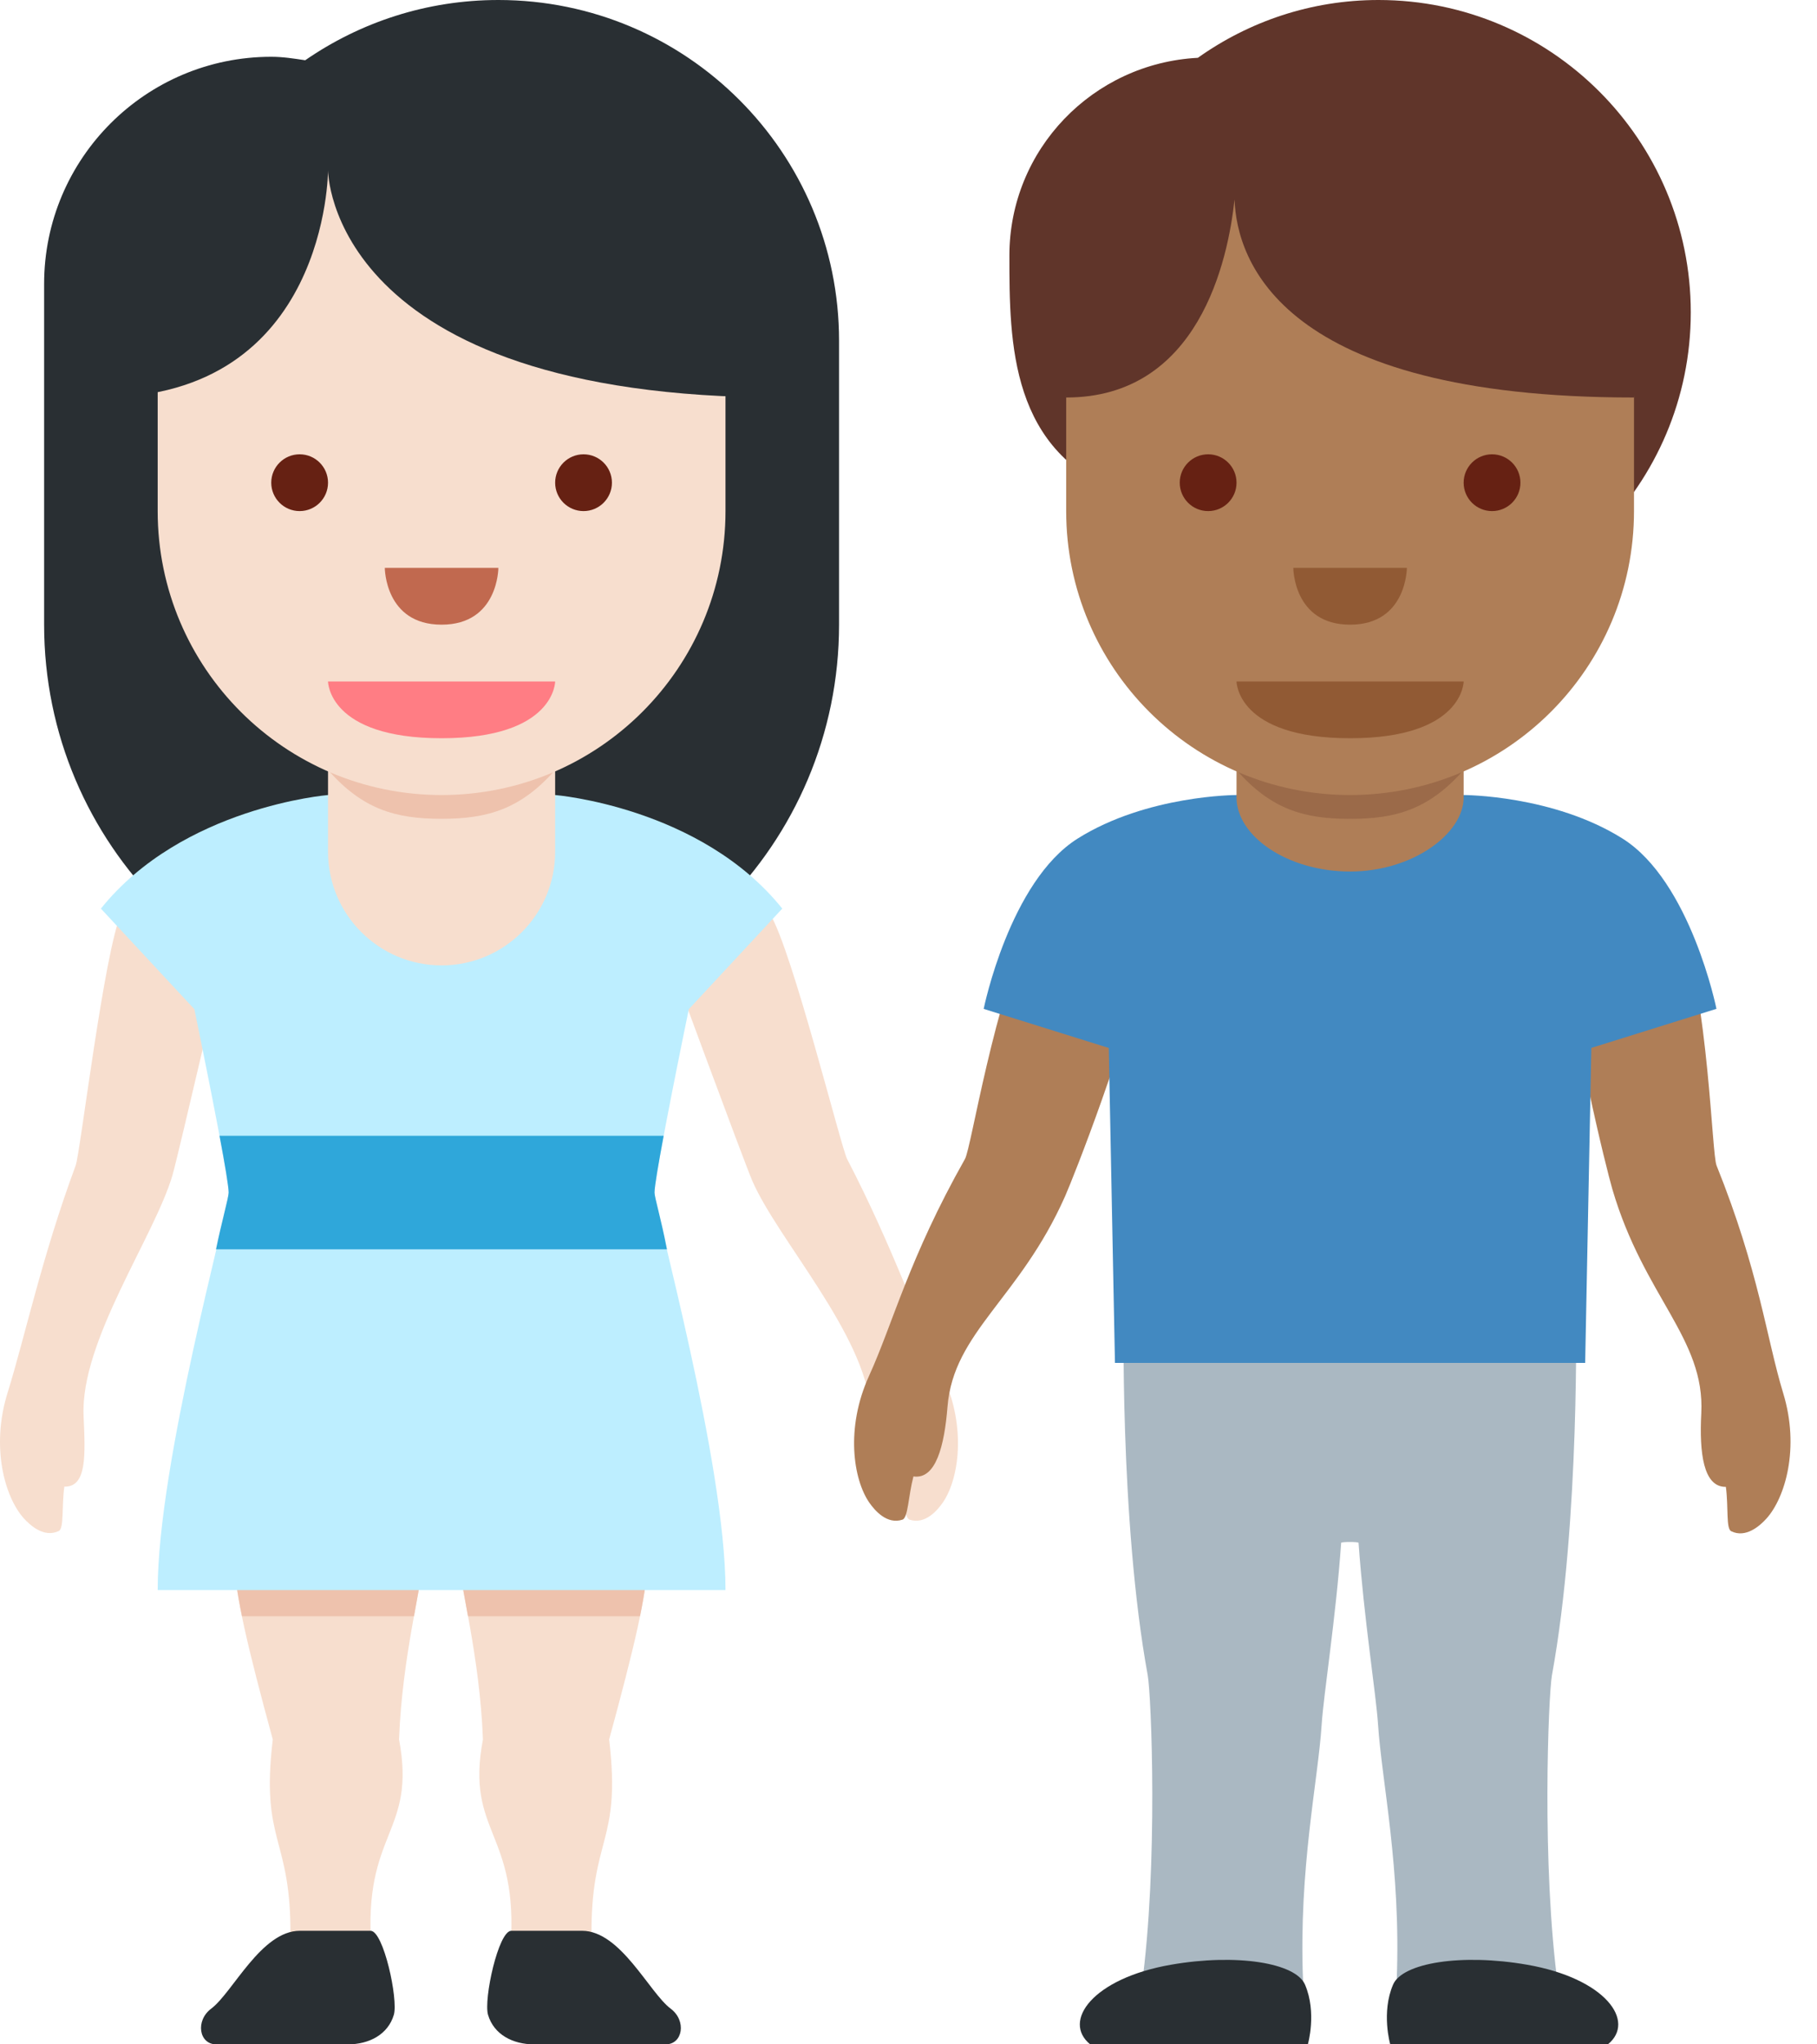
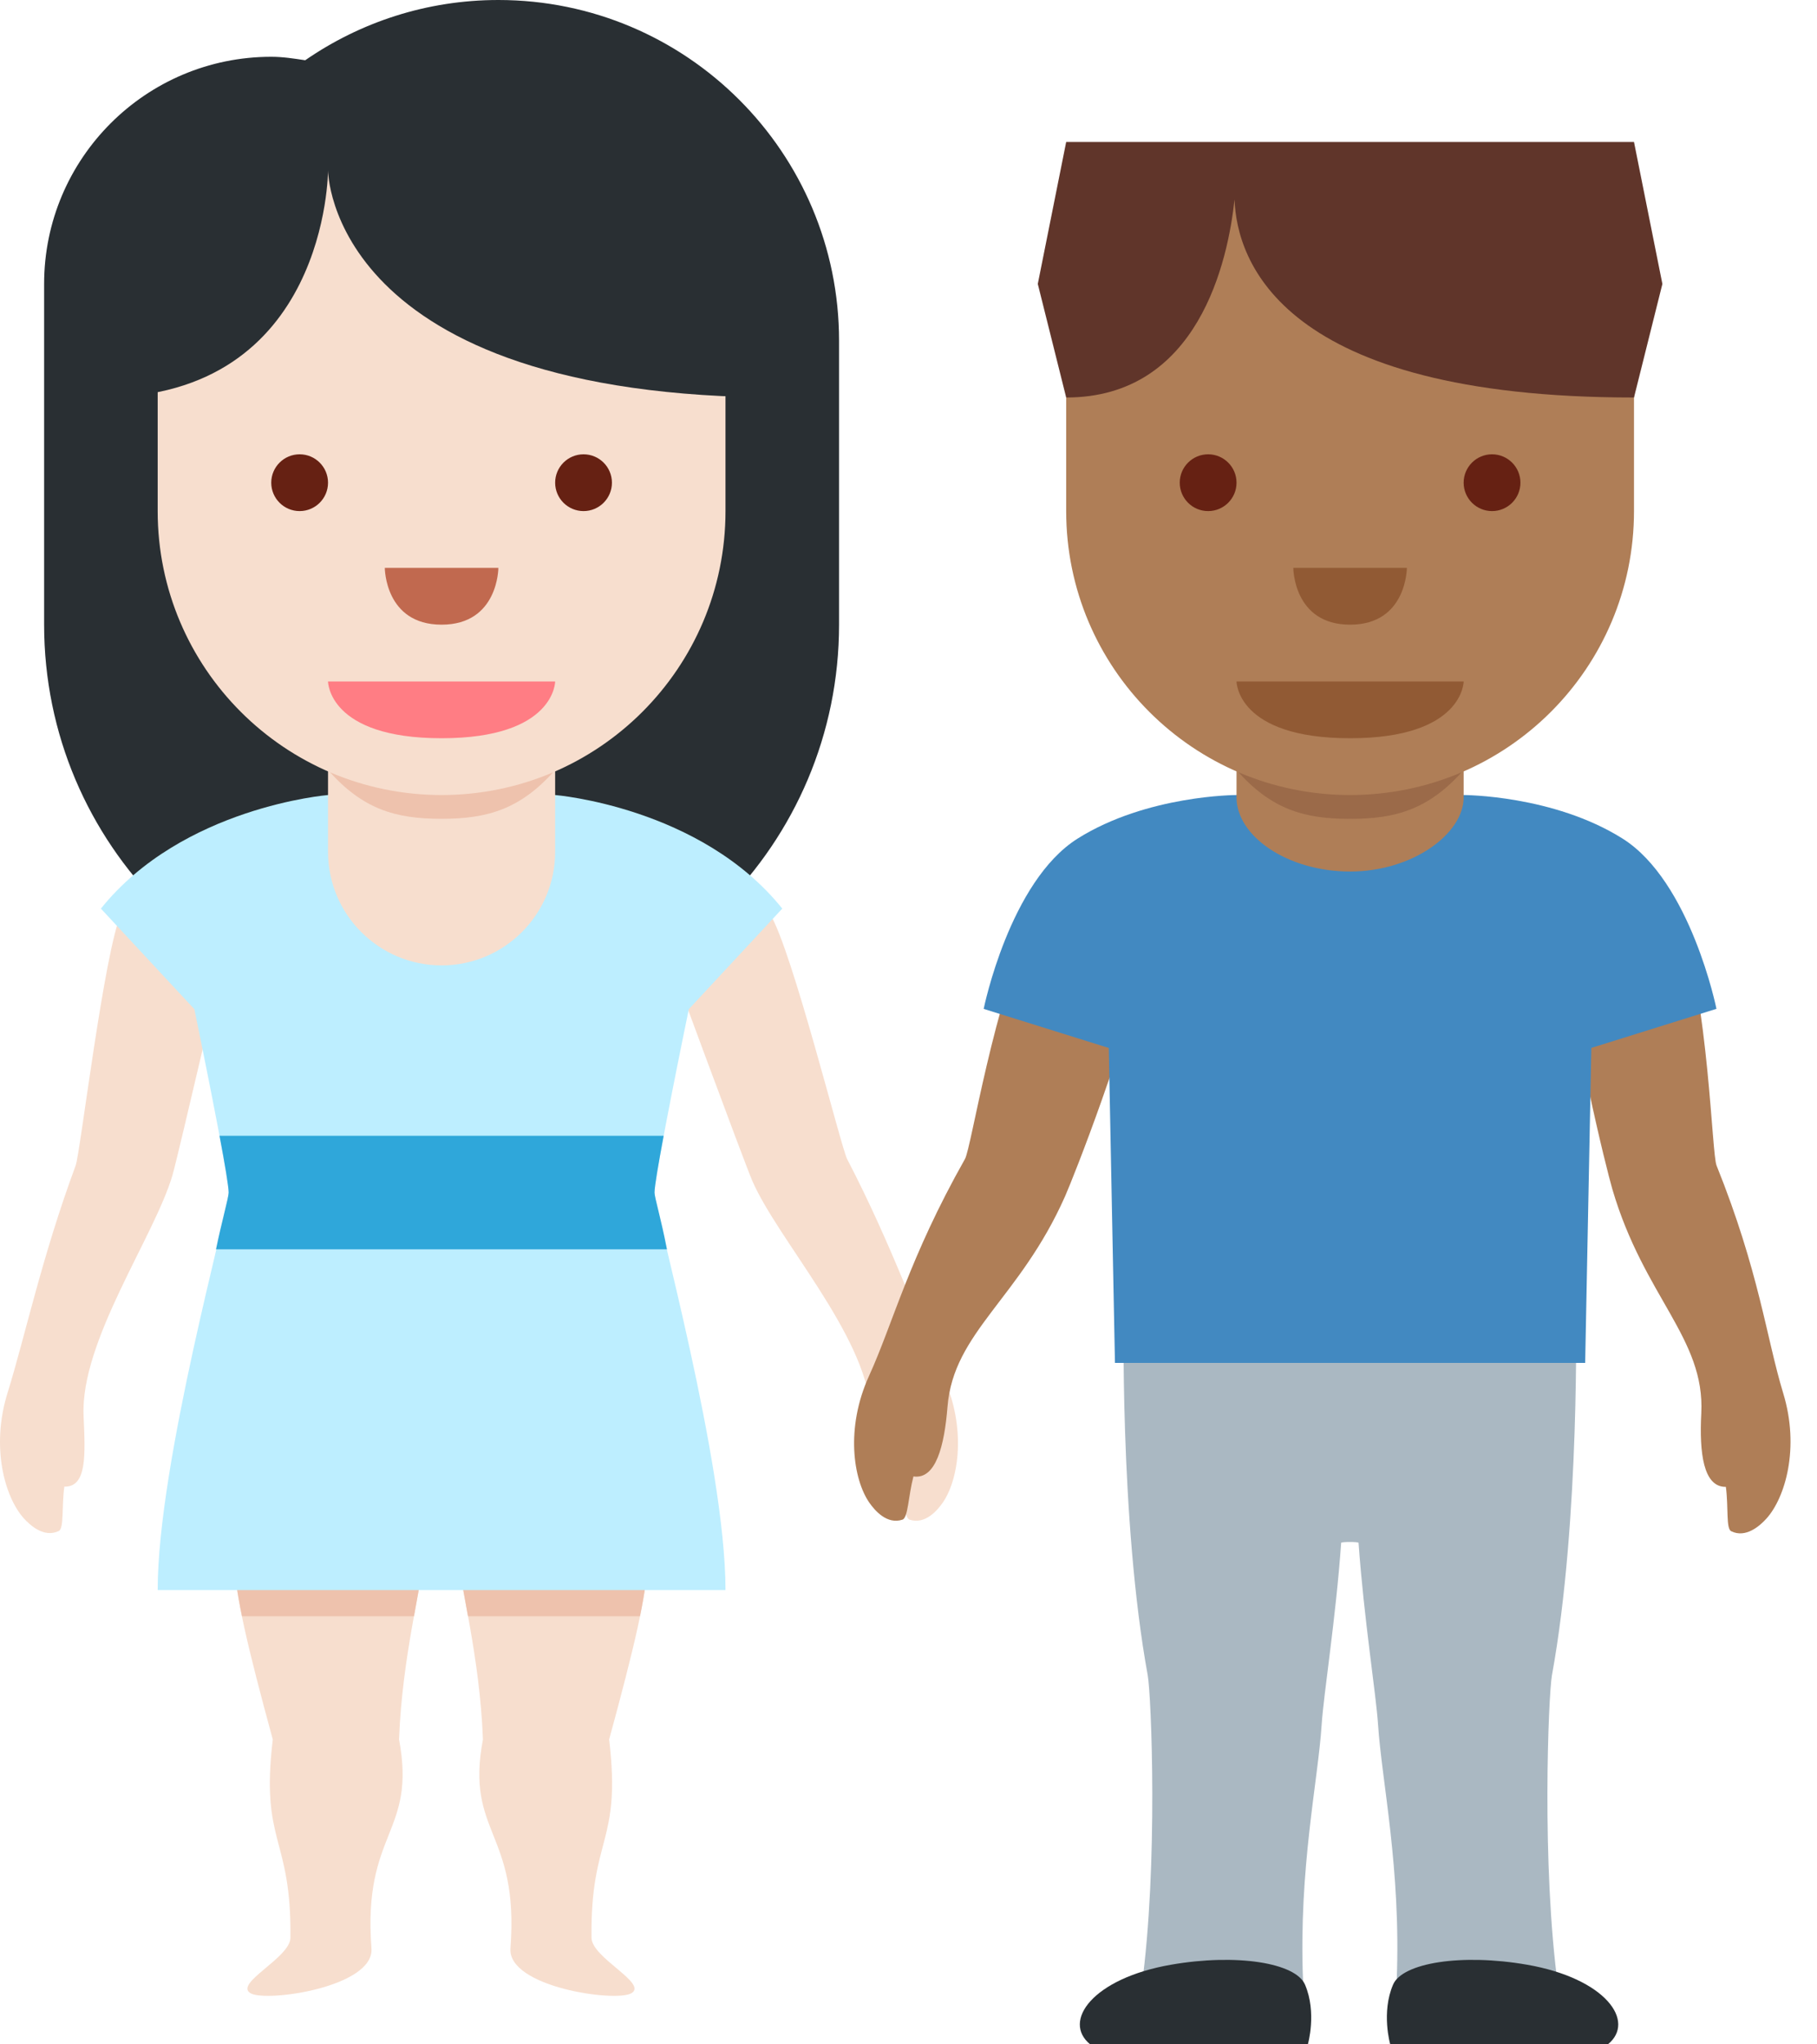
<svg xmlns="http://www.w3.org/2000/svg" width="32" height="36" viewBox="0 0 32 36" fill="none">
  <path d="M8.777 0C7.513 0 6.342 0.393 5.375 1.061C5.178 1.031 4.982 1 4.777 1C2.568 1 0.777 2.791 0.777 5V11C0.777 14.866 3.911 18 7.777 18C11.643 18 14.777 14.866 14.777 11V6.001C14.777 2.687 12.091 0 8.777 0Z" fill="#292F33" />
  <path d="M8.99 34.309C8.938 34.991 10.839 35.262 11.119 35.1C11.418 34.927 10.421 34.477 10.417 34.123C10.398 32.326 10.947 32.475 10.728 30.631C11.171 29.006 11.4 28.039 11.4 27.5C11.4 26.25 8.088 26.734 8.088 27.5C8.088 27.844 8.453 29.181 8.505 30.631C8.192 32.29 9.146 32.246 8.99 34.309ZM6.542 34.309C6.594 34.991 4.693 35.262 4.413 35.1C4.114 34.927 5.111 34.477 5.115 34.123C5.134 32.326 4.585 32.475 4.804 30.631C4.361 29.006 4.132 28.039 4.132 27.5C4.132 26.25 7.445 26.734 7.445 27.5C7.445 27.844 7.08 29.181 7.028 30.631C7.339 32.29 6.386 32.246 6.542 34.309Z" fill="#F7DECE" />
  <path d="M11.4 27.5C11.4 26.25 8.088 26.734 8.088 27.5C8.088 27.651 8.159 27.999 8.242 28.461H11.271C11.355 28.05 11.4 27.732 11.4 27.5ZM7.444 27.5C7.444 26.734 4.132 26.25 4.132 27.5C4.132 27.732 4.177 28.05 4.262 28.461H7.291C7.373 27.999 7.444 27.651 7.444 27.5Z" fill="#EEC2AD" />
  <path d="M1.035 26.96C0.777 27.084 0.532 26.863 0.416 26.733C0.088 26.366 -0.167 25.487 0.134 24.524C0.437 23.551 0.734 22.14 1.333 20.522C1.414 20.302 1.832 16.758 2.138 16.077C2.335 15.64 3.418 15.181 3.948 15.27C4.477 15.359 4.194 15.921 4.053 16.4C4.053 16.4 3.137 20.353 3.037 20.696C2.721 21.775 1.413 23.614 1.472 24.933C1.503 25.625 1.532 26.188 1.133 26.179C1.084 26.541 1.13 26.914 1.035 26.96ZM16.019 26.76C16.29 26.851 16.506 26.601 16.605 26.458C16.884 26.053 17.027 25.149 16.609 24.231C16.186 23.304 15.715 21.941 14.919 20.41C14.811 20.202 13.953 16.738 13.564 16.101C13.314 15.692 12.182 15.372 11.667 15.527C11.154 15.681 11.505 16.203 11.704 16.661C11.704 16.661 13.107 20.468 13.25 20.796C13.699 21.827 15.227 23.487 15.332 24.804C15.388 25.494 15.429 26.057 15.824 25.998C15.918 26.351 15.919 26.727 16.019 26.76Z" fill="#F7DECE" />
-   <path d="M11.722 36C12.027 36 12.094 35.582 11.811 35.371C11.432 35.086 10.931 34 10.25 34H9.005C8.776 34 8.515 35.209 8.595 35.48C8.697 35.825 9.028 36 9.407 36H11.722ZM3.809 36C3.504 36 3.437 35.582 3.72 35.371C4.099 35.086 4.6 34 5.281 34H6.526C6.755 34 7.016 35.209 6.936 35.48C6.834 35.825 6.503 36 6.125 36H3.809Z" fill="#292F33" />
  <path d="M12.131 17.771L13.777 16C12.339 14.208 9.777 14 9.777 14H5.777C5.777 14 3.215 14.208 1.777 16L3.423 17.771C3.423 17.771 4.027 20.688 4.027 21C4.027 21.312 2.777 25.75 2.777 28H12.777C12.777 25.75 11.527 21.312 11.527 21C11.527 20.688 12.131 17.771 12.131 17.771Z" fill="#BDEEFF" />
  <path d="M11.527 21C11.527 20.894 11.597 20.488 11.688 20H3.866C3.958 20.488 4.027 20.894 4.027 21C4.027 21.083 3.905 21.509 3.804 22H11.746C11.638 21.442 11.527 21.083 11.527 21Z" fill="#2FA7DA" />
  <path d="M5.777 11V15C5.777 16.104 6.673 17 7.777 17C8.881 17 9.777 16.104 9.777 15V11H5.777Z" fill="#F7DECE" />
  <path d="M5.777 13.56C6.385 14.247 6.955 14.419 7.775 14.419C8.594 14.419 9.169 14.246 9.777 13.56V12.748H5.777V13.56Z" fill="#EEC2AD" />
  <path d="M12.777 3H2.777V9C2.777 11.762 5.015 14 7.777 14C10.539 14 12.777 11.763 12.777 9V3Z" fill="#F7DECE" />
  <path d="M12.777 2H2.777L1.777 7C5.777 7 5.777 3 5.777 3C5.777 3 5.777 7 13.777 7L12.777 2Z" fill="#292F33" />
  <path d="M9.777 12H5.777C5.777 12 5.777 13 7.777 13C9.777 13 9.777 12 9.777 12Z" fill="#FF7D84" />
  <path d="M5.277 9C5.553 9 5.777 8.776 5.777 8.5C5.777 8.224 5.553 8 5.277 8C5.001 8 4.777 8.224 4.777 8.5C4.777 8.776 5.001 9 5.277 9Z" fill="#662113" />
  <path d="M10.277 9C10.553 9 10.777 8.776 10.777 8.5C10.777 8.224 10.553 8 10.277 8C10.001 8 9.777 8.224 9.777 8.5C9.777 8.776 10.001 9 10.277 9Z" fill="#662113" />
  <path d="M6.777 10H8.777C8.777 10 8.777 11 7.777 11C6.777 11 6.777 10 6.777 10Z" fill="#C1694F" />
-   <path d="M24.277 0C23.09 0 21.995 0.379 21.096 1.018C19.25 1.114 17.777 2.629 17.777 4.5C17.777 6.042 17.784 7.984 19.815 8.708C20.813 10.094 22.437 11 24.277 11C27.314 11 29.777 8.538 29.777 5.501C29.777 2.463 27.314 0 24.277 0Z" fill="#60352A" />
  <path d="M15.894 26.76C15.623 26.851 15.407 26.601 15.308 26.458C15.029 26.053 14.886 25.149 15.304 24.231C15.727 23.304 16.006 22.159 16.994 20.41C17.109 20.206 17.488 17.664 18.236 16.056C18.438 15.621 19.731 15.372 20.245 15.527C20.758 15.681 20.24 16.507 20.208 16.661C19.864 18.312 18.903 20.738 18.758 21.065C17.958 22.871 16.793 23.454 16.687 24.771C16.632 25.461 16.482 26.057 16.087 25.999C15.995 26.351 15.993 26.727 15.894 26.76ZM30.489 26.964C30.746 27.09 30.993 26.87 31.109 26.742C31.439 26.377 31.7 25.5 31.405 24.534C31.108 23.559 30.981 22.388 30.231 20.524C30.144 20.307 30.102 17.737 29.571 16.045C29.428 15.588 28.179 15.17 27.649 15.256C27.12 15.342 27.525 16.228 27.537 16.385C27.661 18.067 28.295 20.598 28.396 20.941C28.952 22.836 30.03 23.568 29.962 24.887C29.926 25.579 29.996 26.189 30.395 26.183C30.443 26.546 30.395 26.918 30.489 26.964Z" fill="#AF7E57" />
  <path d="M27.332 29.5C27.832 26.766 27.754 23 27.754 23H19.791C19.791 23 19.713 26.766 20.213 29.5C20.276 29.844 20.401 32.844 20.104 35C20.038 35.479 22.99 35.937 22.948 34.875C22.87 32.906 23.212 31.362 23.276 30.375C23.311 29.828 23.526 28.5 23.62 27.167C23.631 27.149 23.915 27.149 23.926 27.167C24.02 28.5 24.234 29.828 24.27 30.375C24.334 31.362 24.676 32.906 24.598 34.875C24.556 35.937 27.508 35.479 27.442 35C27.145 32.844 27.27 29.844 27.332 29.5Z" fill="#AAB8C2" />
  <path d="M28.317 36C28.816 35.594 28.276 34.839 26.897 34.598C25.734 34.395 24.697 34.566 24.534 34.948C24.322 35.441 24.484 36 24.484 36H28.317ZM19.2 36C18.701 35.594 19.241 34.839 20.62 34.598C21.783 34.395 22.82 34.566 22.983 34.948C23.195 35.442 23.033 36.001 23.033 36.001L19.2 36Z" fill="#292F33" />
  <path d="M28.574 14.766C27.355 14 25.777 14 25.777 14H21.777C21.777 14 20.199 14 18.98 14.766C17.779 15.52 17.324 17.766 17.324 17.766L19.527 18.454L19.636 24H27.917L28.026 18.453L30.229 17.765C30.23 17.766 29.775 15.52 28.574 14.766Z" fill="#4289C1" />
  <path d="M21.777 10.042V14.042C21.777 14.724 22.673 15.347 23.777 15.347C24.881 15.347 25.777 14.679 25.777 14.042V10.042H21.777Z" fill="#AF7E57" />
  <path d="M21.777 13.561C22.385 14.248 22.955 14.42 23.775 14.42C24.594 14.42 25.169 14.247 25.777 13.561V12.749H21.777V13.561Z" fill="#9B6A49" />
  <path d="M28.777 3H18.777V9C18.777 11.762 21.015 14 23.777 14C26.539 14 28.777 11.763 28.777 9V3Z" fill="#AF7E57" />
  <path d="M18.777 2.5L18.277 5L18.777 7C21.11 7 21.627 4.588 21.742 3.512C21.781 4.588 22.556 7 28.777 7L29.277 5L28.777 2.5H18.777Z" fill="#60352A" />
  <path d="M25.777 12H21.777C21.777 12 21.777 13 23.777 13C25.777 13 25.777 12 25.777 12Z" fill="#915A34" />
  <path d="M21.277 9C21.553 9 21.777 8.776 21.777 8.5C21.777 8.224 21.553 8 21.277 8C21.001 8 20.777 8.224 20.777 8.5C20.777 8.776 21.001 9 21.277 9Z" fill="#662113" />
  <path d="M26.277 9C26.553 9 26.777 8.776 26.777 8.5C26.777 8.224 26.553 8 26.277 8C26.001 8 25.777 8.224 25.777 8.5C25.777 8.776 26.001 9 26.277 9Z" fill="#662113" />
  <path d="M22.777 10H24.777C24.777 10 24.777 11 23.777 11C22.777 11 22.777 10 22.777 10Z" fill="#915A34" />
</svg>